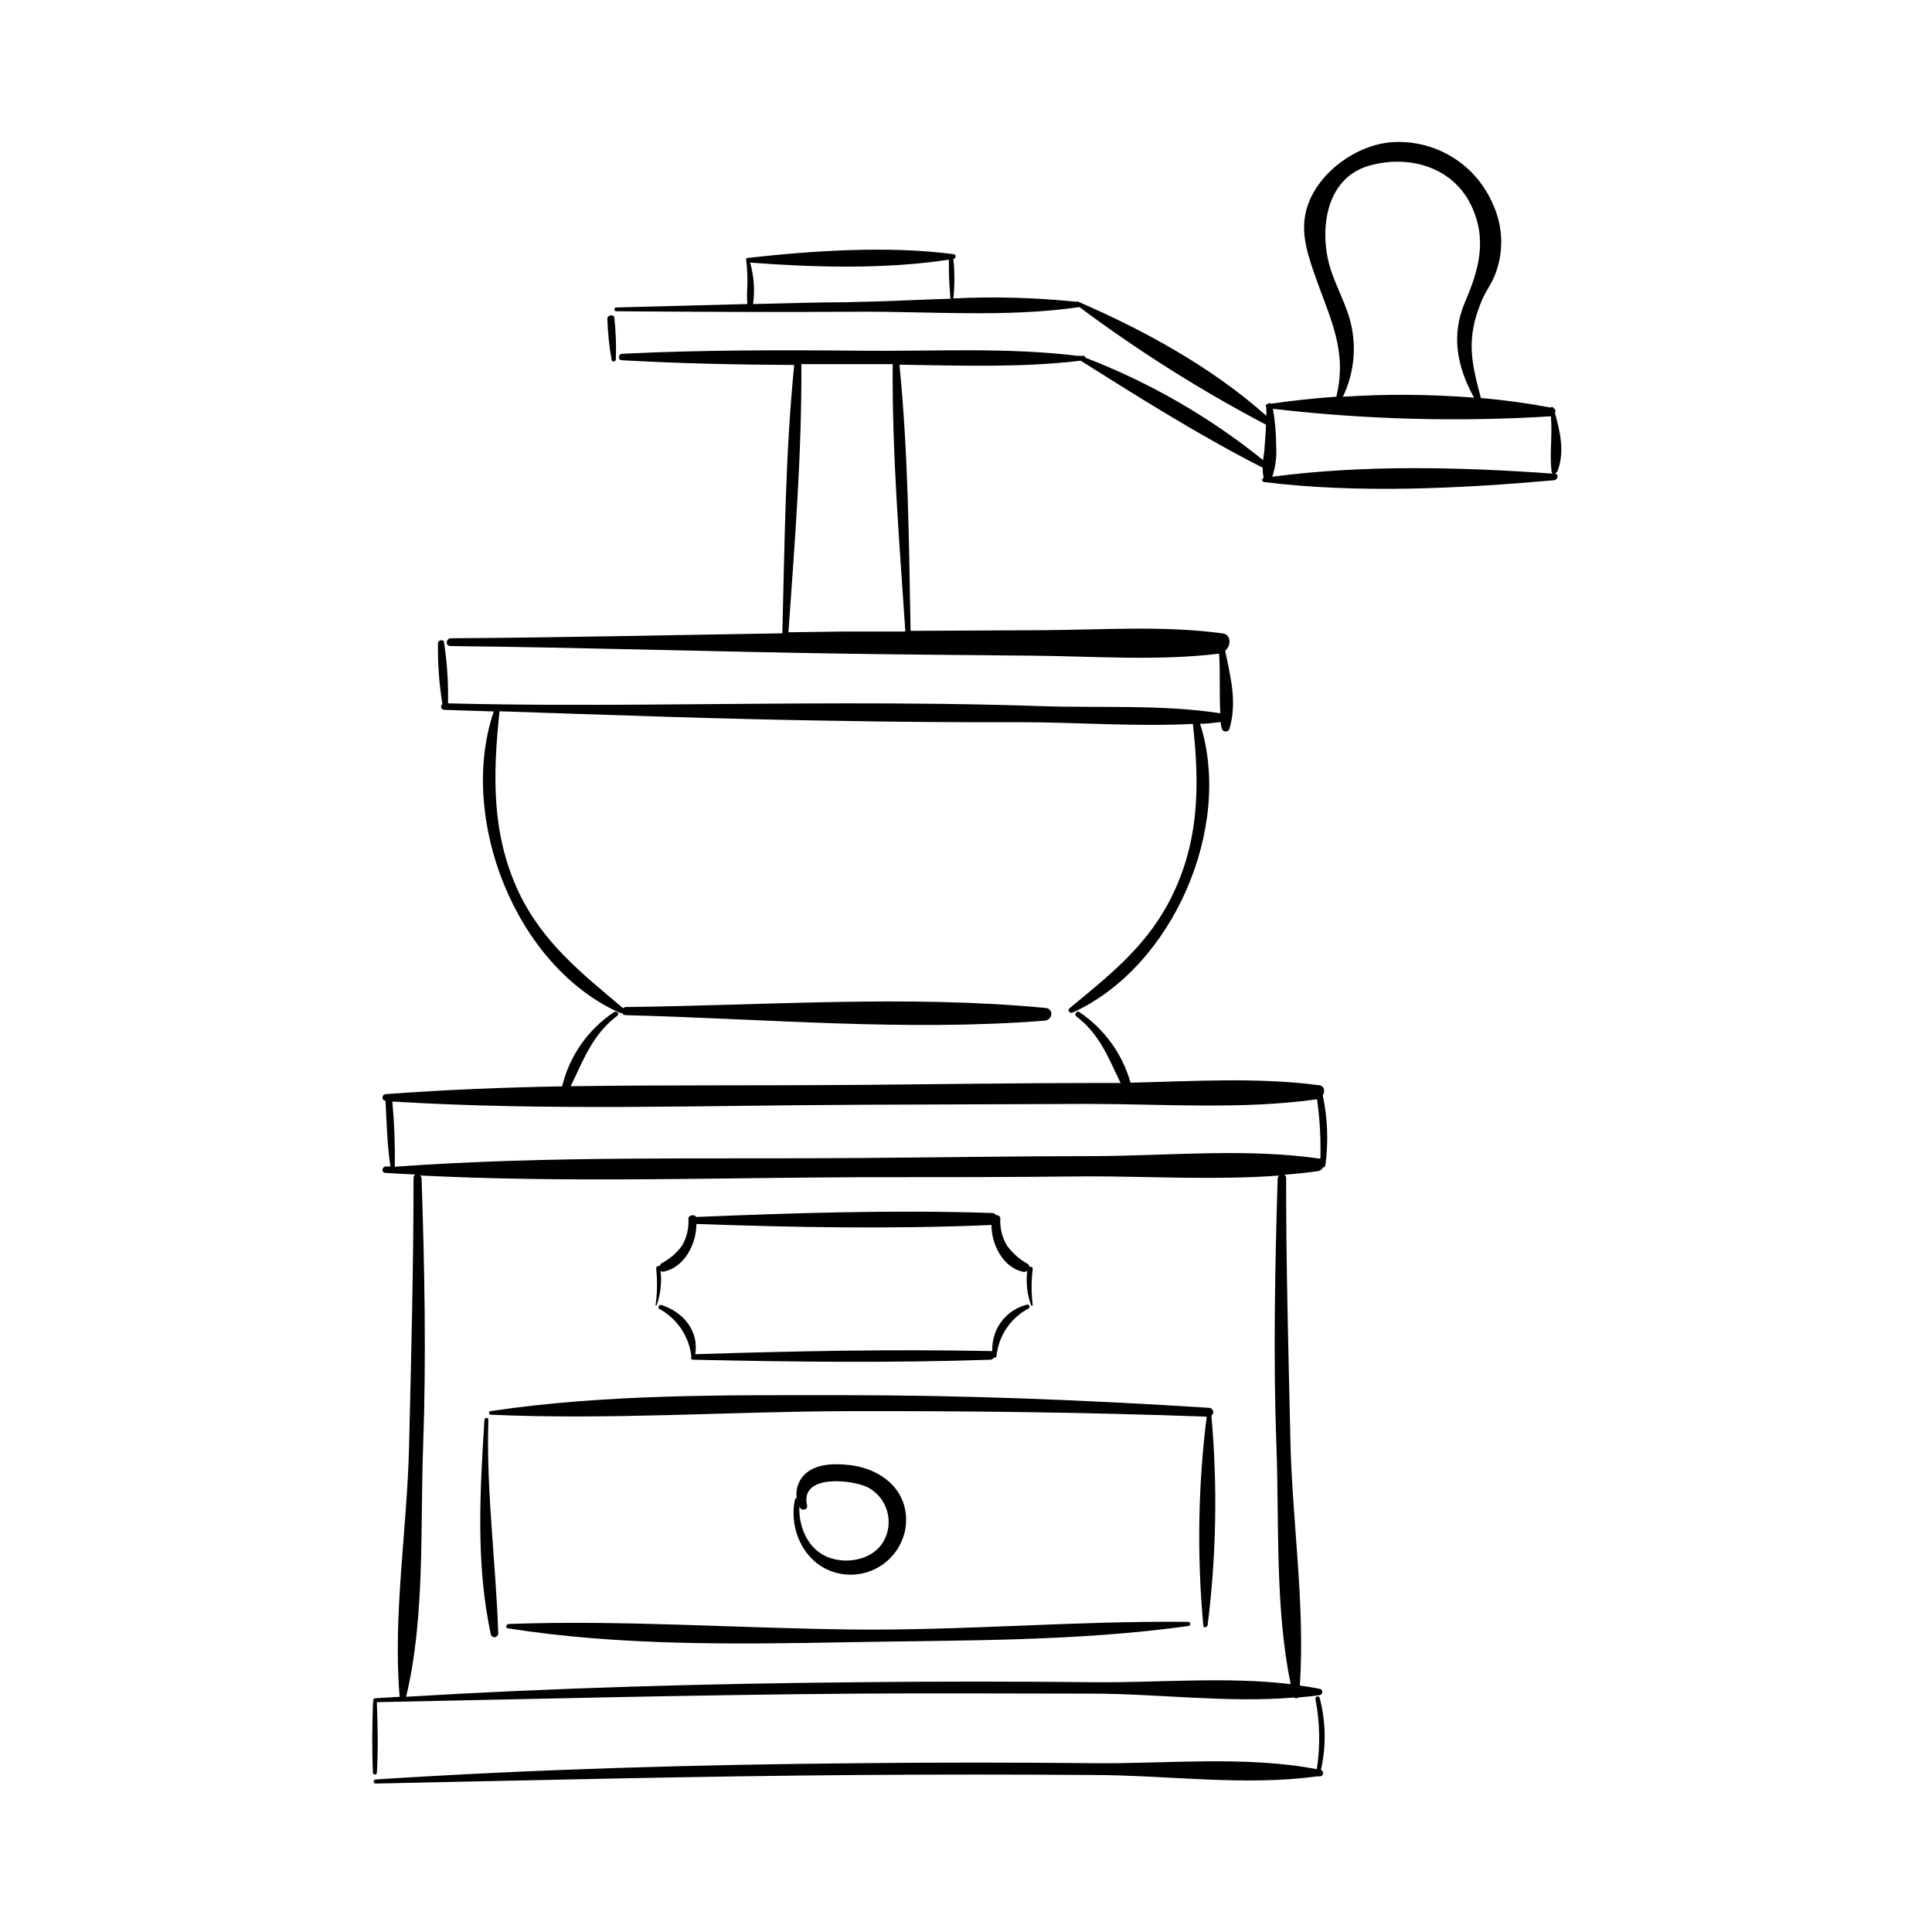
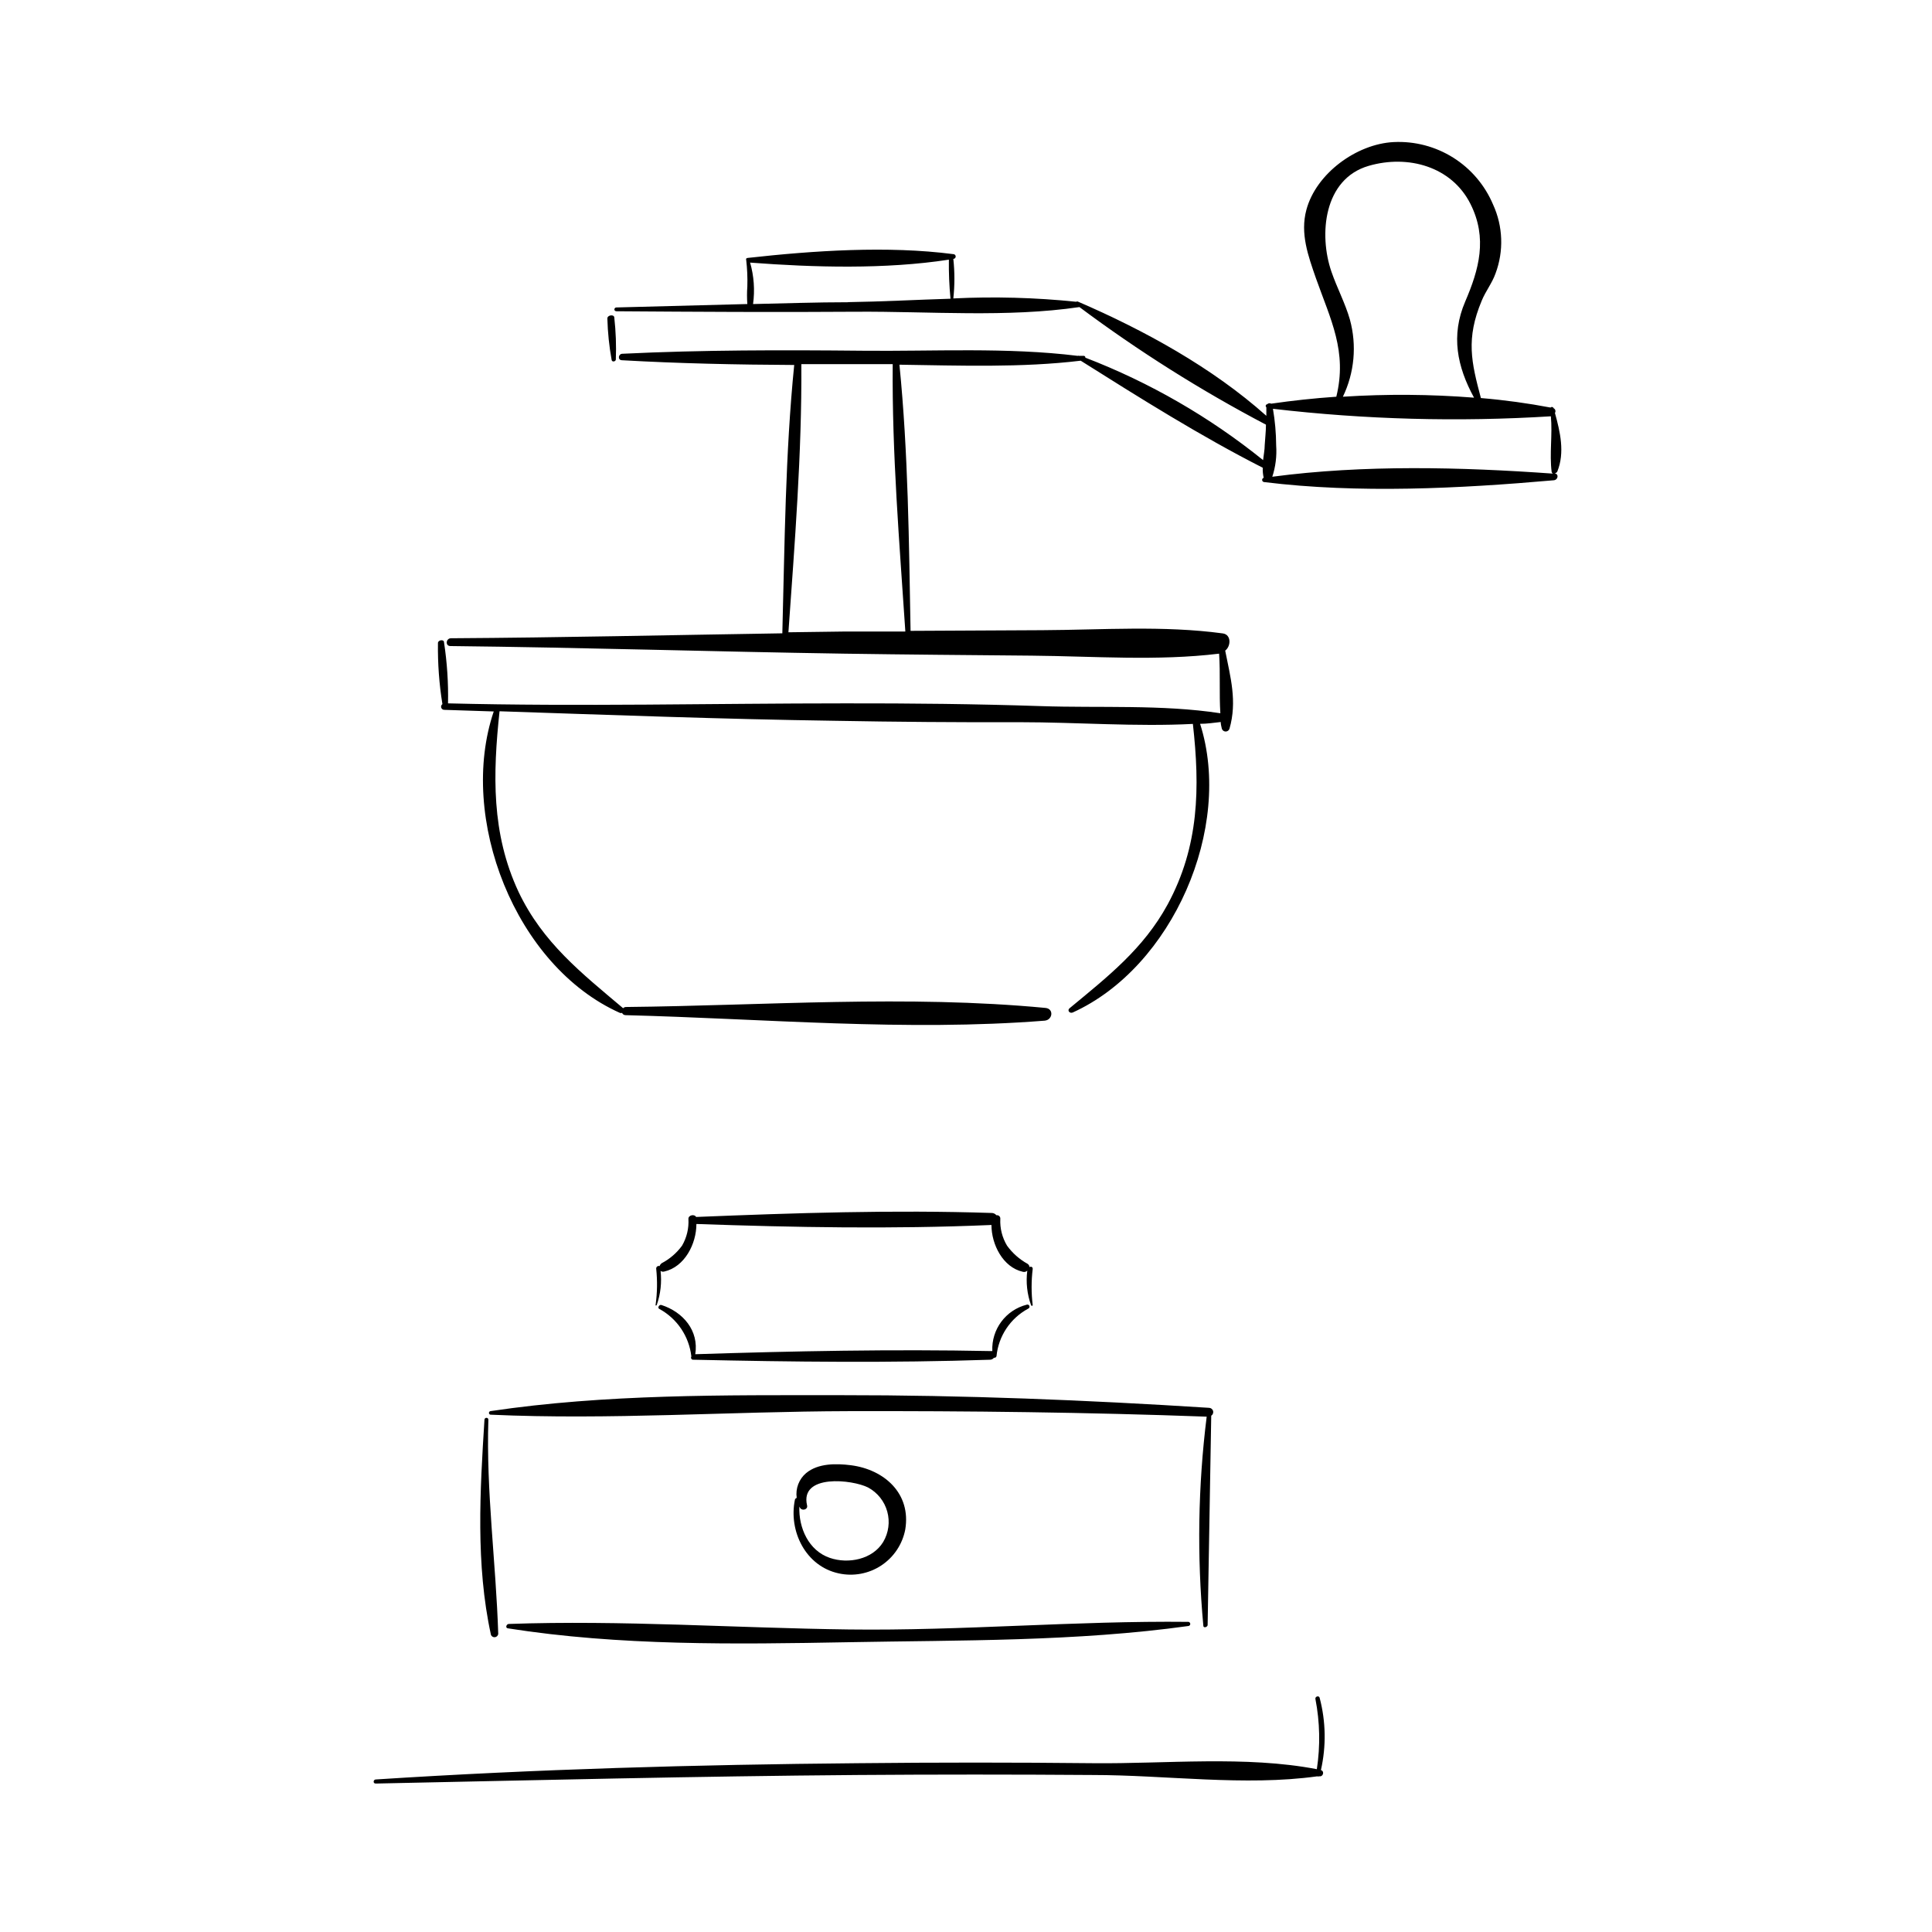
<svg xmlns="http://www.w3.org/2000/svg" fill="#000000" width="800px" height="800px" version="1.1" viewBox="144 144 512 512">
  <g>
    <path d="m307.2 239.29c0.145-3.703 0.008-7.406-0.402-11.086 0-1.008-1.891-0.73-1.84 0.227 0.102 3.684 0.48 7.356 1.137 10.984 0.125 0.605 1.055 0.426 1.105-0.125z" />
    <path d="m556 269.44c0.297-0.043 0.559-0.219 0.703-0.48 2.039-5.039 0.754-10.531-0.629-15.516 0.133-0.211 0.172-0.469 0.105-0.711-0.07-0.238-0.234-0.438-0.457-0.551-0.055-0.16-0.188-0.281-0.352-0.316-0.168-0.039-0.34 0.016-0.453 0.141-5.969-1.133-12.141-1.988-18.465-2.519-2.519-9.473-4.031-15.695 0.227-25.82 1.031-2.519 2.719-4.586 3.652-7.203 2.219-5.934 1.984-12.504-0.656-18.262-2.164-5.125-5.848-9.461-10.555-12.422-4.711-2.961-10.215-4.402-15.77-4.129-9.848 0.48-20.582 8.34-23.148 17.961-1.688 6.273 0.48 12.191 2.519 18.086 3.93 11.082 8.363 19.445 5.414 31.438-5.894 0.402-11.664 1.031-17.254 1.84-0.348-0.195-0.781-0.133-1.059 0.148-0.184 0.023-0.332 0.152-0.383 0.328-0.051 0.176 0.012 0.367 0.156 0.48v2.266c-14.332-12.797-32.344-22.672-49.852-30.23v0.004c-0.172-0.102-0.383-0.102-0.555 0-10.812-1.117-21.691-1.414-32.547-0.883 0.379-3.484 0.379-6.996 0-10.48 0.348 0 0.629-0.281 0.629-0.629 0-0.348-0.281-0.629-0.629-0.629-17.383-2.266-37.129-0.934-54.539 1.008-0.129 0.027-0.25 0.086-0.352 0.176-0.047 0.113-0.047 0.238 0 0.352 0.273 2.332 0.375 4.684 0.301 7.027-0.113 1.555-0.113 3.109 0 4.66l-34.711 0.906c-0.629 0-0.754 0.984 0 1.008 21.234 0.152 42.445 0.277 63.656 0.125 19.371-0.125 39.902 1.586 59.07-1.234v0.004c15.633 11.664 32.16 22.086 49.426 31.16 0 1.789-0.227 3.602-0.328 5.391 0 1.285-0.277 2.519-0.43 4.004-14.191-11.445-30.086-20.609-47.105-27.152 0.016-0.117-0.016-0.23-0.086-0.32-0.074-0.09-0.176-0.148-0.289-0.16h-1.285c-0.121-0.062-0.262-0.062-0.379 0-18.691-2.316-38.238-1.16-57.031-1.359-21.184-0.203-42.473-0.227-63.605 0.805-1.109 0-1.336 1.664-0.152 1.715 15.113 0.855 30.43 1.184 45.672 1.258-2.367 23.578-2.519 47.434-3.148 71.113-29.27 0.453-58.543 1.133-87.812 1.309-1.336 0-1.586 2.039-0.176 2.066 34.789 0.379 69.551 1.484 104.34 2.016 16.574 0.25 33.152 0.379 49.699 0.527 16.551 0.152 33.352 1.461 49.699-0.527 0.352 5.266 0 10.531 0.328 15.793-15.492-2.367-31.918-1.359-47.535-1.891-17.254-0.578-34.535-0.754-51.816-0.73-35.066 0-70.281 0.883-105.32 0l-0.004 0.004c0.113-5.414-0.242-10.824-1.059-16.172 0-0.883-1.613-0.656-1.613 0.203l0.004-0.004c-0.074 5.414 0.32 10.828 1.184 16.172-0.293 0.207-0.422 0.578-0.32 0.922 0.105 0.34 0.414 0.582 0.773 0.59l13.148 0.43c-9.547 28.164 5.644 67.461 33.43 79.879 0.184 0.078 0.395 0.078 0.578 0 0.156 0.375 0.527 0.613 0.934 0.605 36.777 0.934 74.285 4.359 111.04 1.461 2.141-0.176 2.519-3.148 0.25-3.375-36.703-3.5-74.312-0.629-111.14-0.25v-0.004c-0.301-0.004-0.594 0.113-0.805 0.328-11.008-9.297-21.285-17.332-27.711-30.832-7.254-15.516-6.801-31.234-5.039-47.863 29.547 0.984 59.047 2.09 88.621 2.519 16.457 0.301 32.914 0.43 49.375 0.379 14.938 0 30.633 1.234 45.746 0.453 1.891 16.879 1.688 32.395-6.699 47.863-6.398 11.738-15.895 19.145-25.973 27.484-0.707 0.578 0 1.461 0.832 1.133 26.477-12.016 42.547-48.996 33.754-76.504 1.84 0 3.652-0.277 5.465-0.48 0 0.605 0.176 1.211 0.301 1.789h0.004c0.141 0.438 0.547 0.734 1.008 0.734 0.457 0 0.867-0.297 1.008-0.734 2.09-7.281 0.25-13.652-1.133-20.707 1.535-1.16 1.664-4.231-0.629-4.559-15.742-2.141-32.043-0.934-47.863-0.855l-34.891 0.176c-0.43-23.406-0.605-47.082-2.949-70.535 15.996 0.227 32.32 0.832 48.039-1.059 15.719 9.898 31.691 19.949 48.238 28.363h0.004c-0.035 0.898 0.051 1.797 0.25 2.672-0.27 0.078-0.441 0.34-0.41 0.617 0.031 0.281 0.258 0.496 0.535 0.516 24.965 3.074 51.766 1.715 76.754-0.48 1.137-0.098 1.414-1.66 0.23-1.836zm-187.24-45.344c-8.387 0-16.777 0.301-25.191 0.48v-0.004c0.504-3.676 0.238-7.414-0.781-10.98 16.902 1.285 35.871 1.812 52.672-0.781h0.004c-0.047 3.457 0.098 6.91 0.426 10.352-9.141 0.277-18.262 0.781-27.129 0.906zm15.113 87.262h-15.82l-15.113 0.203c1.664-23.602 3.578-47.383 3.426-71.062l15.922-0.004h8.289c-0.203 23.703 1.785 47.309 3.348 70.836zm117.87-82.652c-1.234-4.332-3.449-8.465-4.914-12.746-3.352-9.75-2.09-24.535 9.898-28.012 10.43-3.023 21.965 0.176 26.953 10.078 4.586 9.117 2.266 17.406-1.387 25.895-3.856 8.992-2.141 17.254 2.344 25.469l0.004-0.004c-11.566-0.914-23.184-0.996-34.762-0.25 3.062-6.363 3.727-13.617 1.863-20.43zm-20.605 41.742c0.898-2.703 1.258-5.551 1.059-8.391-0.02-3.258-0.305-6.512-0.855-9.723 24.441 2.852 49.094 3.516 73.656 1.988 0.453 4.887-0.402 9.898 0.203 14.738h-0.004c0.043 0.191 0.164 0.355 0.328 0.453-24.309-1.738-50.102-2.394-74.387 0.832z" />
-     <path d="m493.66 431.61c-16.246-2.168-33.43-1.082-50.055-0.68-2.16-7.652-6.973-14.289-13.574-18.719-0.68-0.48-1.484 0.629-0.781 1.16 6.172 4.66 8.539 11.082 11.715 17.633h-5.644c-20.984 0-41.969 0.328-62.977 0.504-25.645 0.203-51.387 0-77.109 0.352 3.375-6.926 5.82-13.777 12.344-18.668 0.73-0.578-0.227-1.438-0.934-0.934l0.004 0.004c-6.856 4.602-11.734 11.602-13.68 19.625-15.594 0.301-31.16 0.906-46.68 2.066-1.082 0-1.336 1.637-0.125 1.738 0.301 5.793 0.43 11.688 1.309 17.434h-1.184c-1.082 0-1.336 1.637-0.125 1.715 2.644 0.176 5.316 0.277 7.961 0.43v-0.008c-0.332 0.152-0.543 0.492-0.531 0.855 0 23.68-0.629 47.383-1.184 71.062-0.48 21.664-4.309 44.738-2.519 66.277 0 0 0 0.152 0.125 0.203l-6.574 0.402h0.004c-0.215 0.012-0.406 0.141-0.496 0.336-0.09 0.195-0.066 0.426 0.066 0.594-0.102 0.082-0.164 0.199-0.176 0.328-0.203 6.246-0.301 12.316 0 18.539v0.004c0.055 0.242 0.27 0.414 0.516 0.414 0.246 0 0.461-0.172 0.516-0.414 0.352-6.246 0.25-12.316 0-18.539v-0.227c42.32-0.855 84.641-1.941 126.96-2.266 20.859-0.152 41.691 0 62.547 0 17.332 0 36.074 2.519 53.531 1.031v-0.004c0.34 0.262 0.816 0.262 1.156 0 1.891-0.176 3.777-0.352 5.644-0.629 0.832-0.125 1.008-1.461 0.125-1.637-1.762-0.379-3.551-0.656-5.367-0.906 1.461-21.512-2.141-44.309-2.519-65.875-0.504-22.871-1.133-45.746-1.109-68.617h0.004c0.012-0.359-0.184-0.691-0.504-0.855 3.023-0.25 6.019-0.555 8.992-0.984 0.539-0.094 1-0.441 1.234-0.934 0.344-0.027 0.625-0.289 0.68-0.629 0.828-6.176 0.59-12.445-0.703-18.539 0.652-0.934 0.477-2.445-0.883-2.644zm-11.387 95.723c0.73 20.152-0.379 43.102 3.777 62.977-17.004-2.039-35.492-0.328-52.27-0.504-20.859-0.219-41.707-0.219-62.547 0-39.926 0.379-79.754 1.461-119.61 3.856 5.039-20.906 3.727-44.84 4.508-66.277 0.855-23.703 0.379-47.359-0.402-71.062h0.004c-0.016-0.32-0.172-0.617-0.43-0.805 38.77 1.941 77.789 0.605 116.55 0.453 20.152 0 40.305 0 60.457-0.227 16.574 0 33.93 1.031 50.656-0.203h0.004c-0.227 0.199-0.363 0.48-0.379 0.781-0.703 23.652-1.184 47.281-0.328 71.012zm-47.004-76.957c-20.984 0-41.969 0.352-62.977 0.504-41.16 0.352-82.598-0.656-123.66 2.316 0.082-5.766-0.137-11.535-0.656-17.277 41.188 2.519 82.676 1.008 123.91 0.855l60.457-0.227c19.902 0 40.961 1.562 60.684-1.234h0.004c0.734 5.203 1.027 10.465 0.883 15.719h-0.301c-18.922-2.723-39.148-0.832-58.344-0.656z" />
    <path d="m493.73 593.96c-0.152-0.707-1.258-0.402-1.133 0.277 1.195 6.137 1.324 12.434 0.379 18.617-18.816-3.629-40.102-1.387-59.199-1.586-20.859-0.219-41.707-0.219-62.547 0-42.598 0.379-85.117 1.562-127.64 4.309-0.68 0-0.832 1.109 0 1.082 42.473-0.883 84.969-1.941 127.46-2.266 20.859-0.152 41.707-0.152 62.547 0 19.297 0 40.305 3.023 59.5 0.352v-0.004c0.141 0.078 0.312 0.078 0.453 0h0.379c0.832-0.125 1.008-1.461 0.125-1.637 1.43-6.316 1.32-12.883-0.328-19.145z" />
    <path d="m327.75 504.34c26.25 0.578 52.445 0.883 78.668 0 0.391-0.016 0.754-0.211 0.984-0.527 0.297 0.066 0.594-0.109 0.68-0.402 0.523-5.332 3.668-10.055 8.387-12.598 0.293-0.102 0.445-0.426 0.34-0.715-0.105-0.293-0.426-0.445-0.719-0.34-5.57 1.414-9.379 6.551-9.117 12.293-0.125-0.016-0.254-0.016-0.379 0-26.148-0.527-52.219 0-78.344 0.832 1.008-6.223-3.199-11.184-8.969-13.047-0.578-0.176-1.16 0.781-0.527 1.059v-0.004c4.707 2.566 7.863 7.266 8.465 12.594-0.117 0.18-0.121 0.414-0.008 0.598 0.113 0.184 0.324 0.285 0.539 0.258z" />
    <path d="m318.05 489.83c1.008-2.894 1.352-5.977 1.008-9.02 0.297 0.199 0.664 0.254 1.008 0.152 5.391-1.234 8.488-7.332 8.488-12.594 25.996 0.906 51.844 1.387 77.84 0.277v-0.004c0.117 0.016 0.234 0.016 0.352 0 0 5.164 3.047 11.211 8.312 12.395 0.422 0.117 0.871 0 1.184-0.301-0.395 3.094-0.051 6.234 1.008 9.168 0.031 0.094 0.117 0.152 0.215 0.152s0.184-0.059 0.215-0.152c-0.391-3.203-0.391-6.441 0-9.648 0-0.555-0.48-0.656-0.855-0.48l-0.004 0.004c-0.023-0.348-0.207-0.668-0.504-0.855-2.144-1.184-4.004-2.828-5.441-4.812-1.281-2.133-1.902-4.594-1.785-7.078 0.035-0.281-0.062-0.562-0.27-0.754-0.203-0.195-0.488-0.281-0.766-0.23-0.312-0.387-0.785-0.613-1.285-0.602-26.172-0.855-52.145 0-78.293 1.059-0.43-0.832-2.09-0.504-2.039 0.527 0.148 2.473-0.441 4.938-1.688 7.078-1.41 1.934-3.246 3.519-5.363 4.633-0.277 0.188-0.484 0.465-0.582 0.781-0.215-0.074-0.453-0.039-0.637 0.098-0.18 0.137-0.281 0.355-0.27 0.582 0.34 3.188 0.289 6.402-0.152 9.574-0.148 0.25 0.227 0.25 0.305 0.051z" />
    <path d="m273.42 520.23c0-0.68-1.008-0.629-1.031 0-1.184 18.844-2.344 38.414 1.715 57.008l-0.004-0.004c0.164 0.43 0.598 0.695 1.059 0.641 0.457-0.055 0.82-0.41 0.879-0.867-0.605-18.969-3.223-37.734-2.617-56.777z" />
    <path d="m458.95 573.81c-29.953-0.328-59.953 2.394-89.957 2.016-30-0.379-60.207-2.519-90.156-1.461-0.629 0-1.008 1.059-0.25 1.16 29.598 4.66 60.281 4.231 90.133 3.68 29.852-0.555 60.457-0.152 90.309-4.309l-0.004-0.004c0.254-0.07 0.422-0.309 0.406-0.57-0.02-0.262-0.219-0.477-0.48-0.512z" />
-     <path d="m464.99 519.18c0.426-0.27 0.625-0.789 0.484-1.273s-0.582-0.816-1.086-0.82c-32.52-2.066-64.965-3.375-97.562-3.352-30.859 0-62.32-0.328-92.879 4.231v0.004c-0.215 0.051-0.371 0.246-0.371 0.465 0 0.223 0.156 0.418 0.371 0.469 31.59 1.438 63.379-0.855 94.992-0.934 31.613-0.074 63.277 0.301 94.844 1.461-2.293 18.387-2.59 36.969-0.883 55.418 0 0.656 1.031 0.402 1.133-0.152v0.004c2.312-18.387 2.648-36.965 1.008-55.418 0 0-0.023-0.027-0.051-0.102z" />
+     <path d="m464.99 519.18c0.426-0.27 0.625-0.789 0.484-1.273s-0.582-0.816-1.086-0.82c-32.52-2.066-64.965-3.375-97.562-3.352-30.859 0-62.32-0.328-92.879 4.231v0.004c-0.215 0.051-0.371 0.246-0.371 0.465 0 0.223 0.156 0.418 0.371 0.469 31.59 1.438 63.379-0.855 94.992-0.934 31.613-0.074 63.277 0.301 94.844 1.461-2.293 18.387-2.59 36.969-0.883 55.418 0 0.656 1.031 0.402 1.133-0.152v0.004z" />
    <path d="m354.66 541.44c-1.715 8.289 2.82 17.633 11.613 19.523 3.887 0.852 7.953 0.098 11.273-2.094 3.32-2.191 5.613-5.633 6.359-9.543 1.586-9.547-5.566-15.895-14.434-17.027-3.828-0.48-8.641-0.555-11.812 2.066l-0.004-0.004c-1.922 1.617-2.875 4.113-2.519 6.602-0.23 0.066-0.41 0.246-0.477 0.477zm1.41 2.215c0.555 0.805 2.09 0.379 1.812-0.707-1.965-8.387 11.992-6.879 16.199-4.734v0.004c2.477 1.344 4.301 3.641 5.051 6.359 0.754 2.715 0.363 5.625-1.07 8.051-2.82 4.66-9.27 5.894-14.133 4.231-5.644-1.914-8.312-7.984-8.086-13.602 0.066 0.105 0.125 0.215 0.176 0.328z" />
  </g>
</svg>